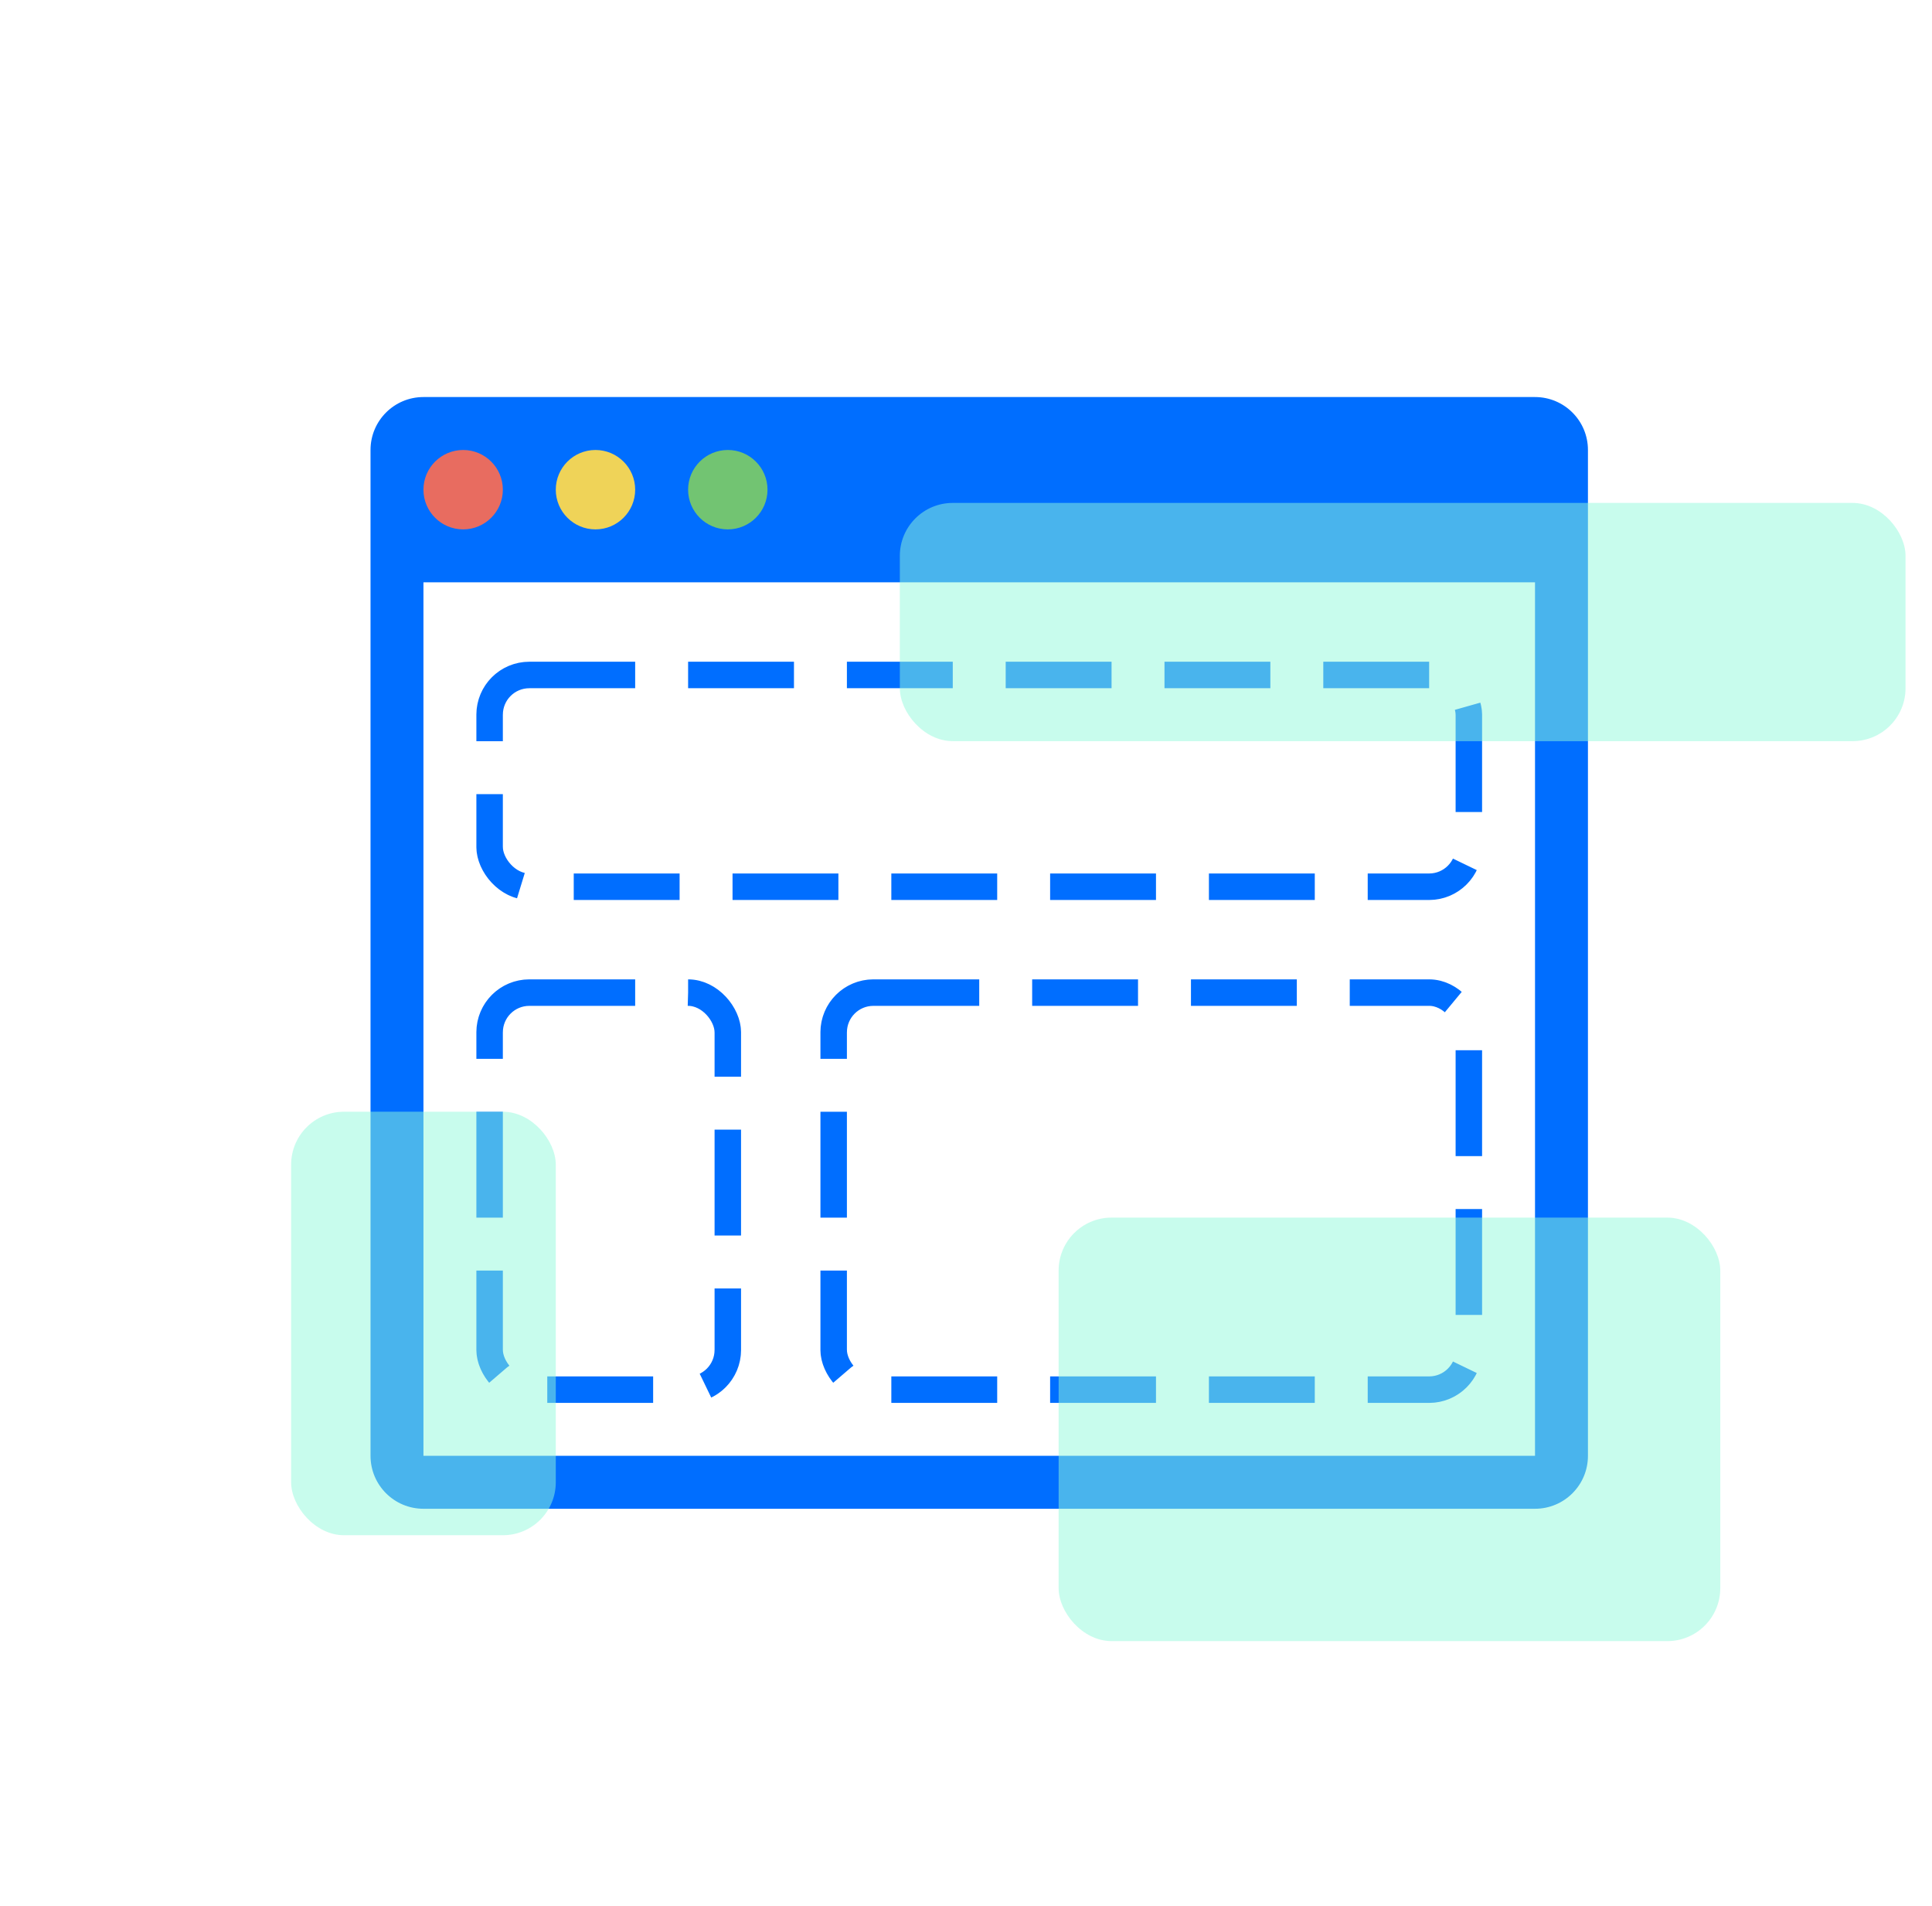
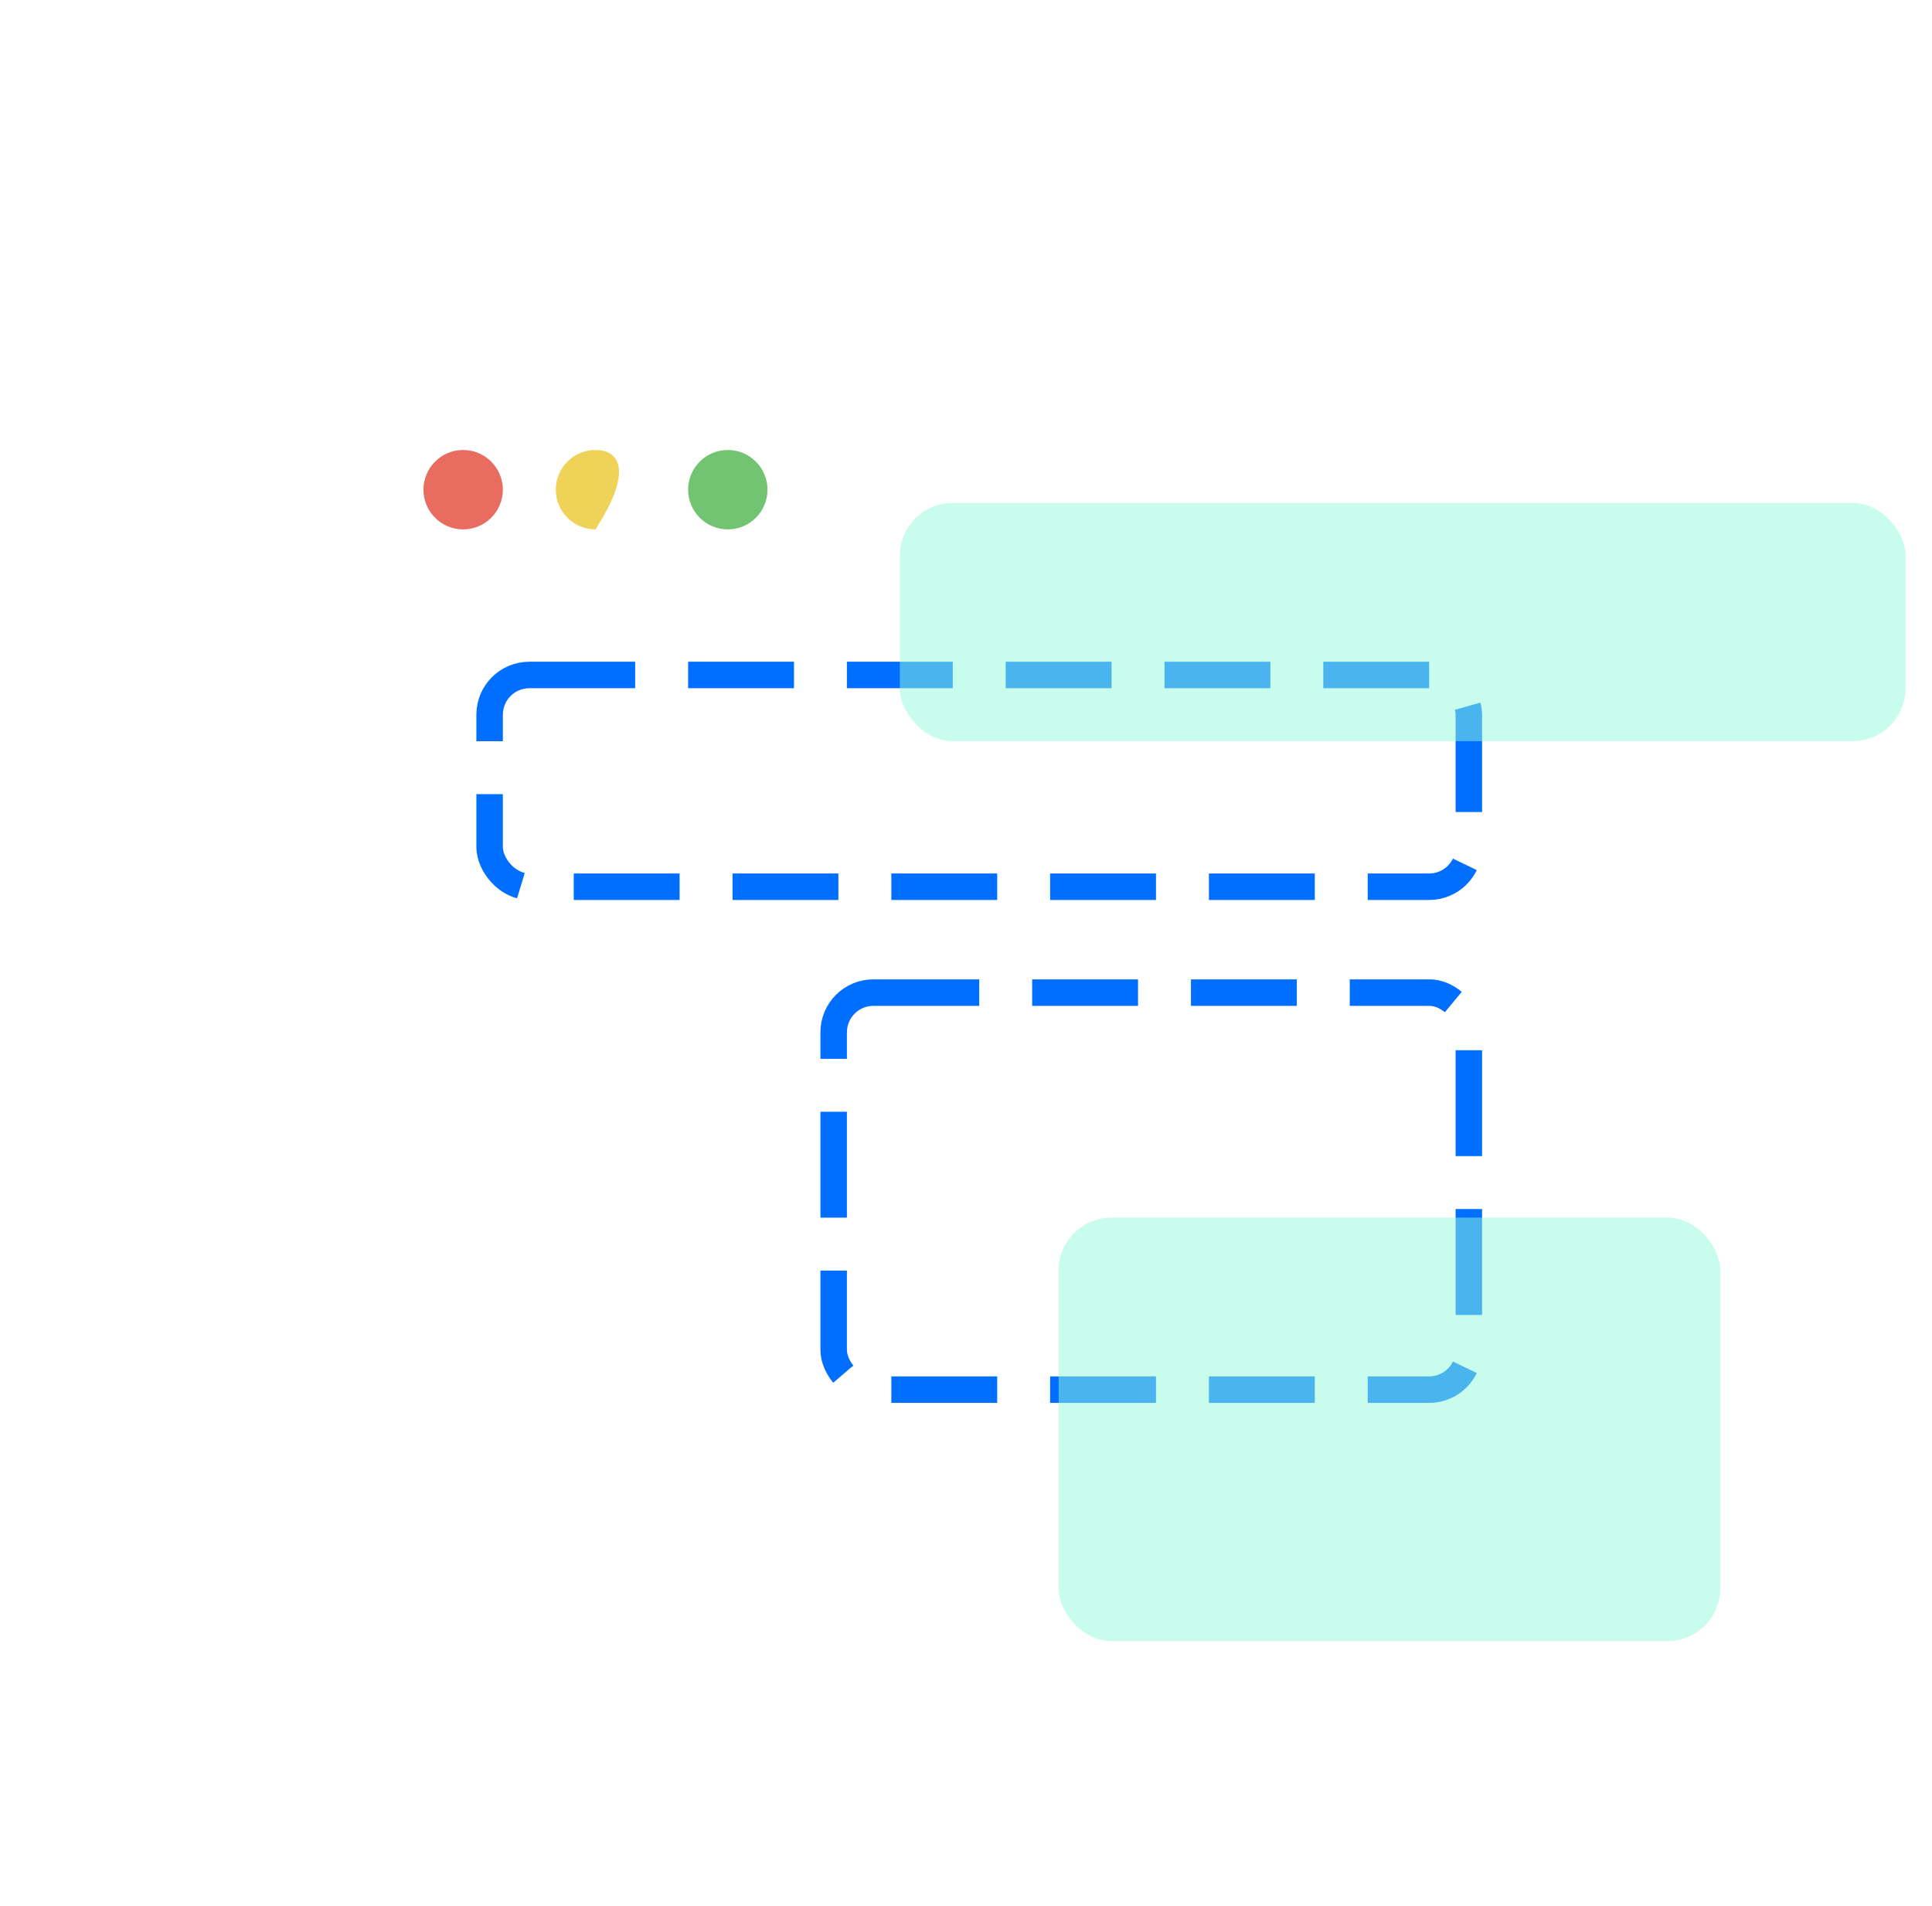
<svg xmlns="http://www.w3.org/2000/svg" width="73" height="72" viewBox="0 0 73 72" fill="none">
-   <path fill-rule="evenodd" clip-rule="evenodd" d="M16 57H58C59.105 57 60 56.105 60 55V17C60 15.895 59.105 15 58 15H16C14.895 15 14 15.895 14 17V55C14 56.105 14.895 57 16 57ZM16 22H58V55H16V22Z" fill="#006EFF" />
  <path d="M17.5 20C18.328 20 19 19.328 19 18.5C19 17.672 18.328 17 17.5 17C16.672 17 16 17.672 16 18.5C16 19.328 16.672 20 17.5 20Z" fill="#E86C60" />
-   <path d="M22.5 20C23.328 20 24 19.328 24 18.5C24 17.672 23.328 17 22.5 17C21.672 17 21 17.672 21 18.5C21 19.328 21.672 20 22.5 20Z" fill="#EFD358" />
+   <path d="M22.5 20C24 17.672 23.328 17 22.5 17C21.672 17 21 17.672 21 18.5C21 19.328 21.672 20 22.5 20Z" fill="#EFD358" />
  <path d="M27.5 20C28.328 20 29 19.328 29 18.5C29 17.672 28.328 17 27.5 17C26.672 17 26 17.672 26 18.5C26 19.328 26.672 20 27.5 20Z" fill="#72C472" />
  <rect x="18.5" y="25.5" width="37" height="8" rx="1.5" stroke="#006EFF" stroke-dasharray="4 2" />
  <rect opacity="0.5" x="34" y="19" width="38" height="9" rx="2" fill="#92FBDC" />
  <rect x="31.5" y="37.5" width="24" height="15" rx="1.5" stroke="#006EFF" stroke-dasharray="4 2" />
  <rect opacity="0.5" x="40" y="46" width="25" height="16" rx="2" fill="#92FBDC" />
-   <rect x="18.5" y="37.5" width="9" height="15" rx="1.5" stroke="#006EFF" stroke-dasharray="4 2" />
-   <rect opacity="0.5" x="11" y="42" width="10" height="16" rx="2" fill="#92FBDC" />
</svg>